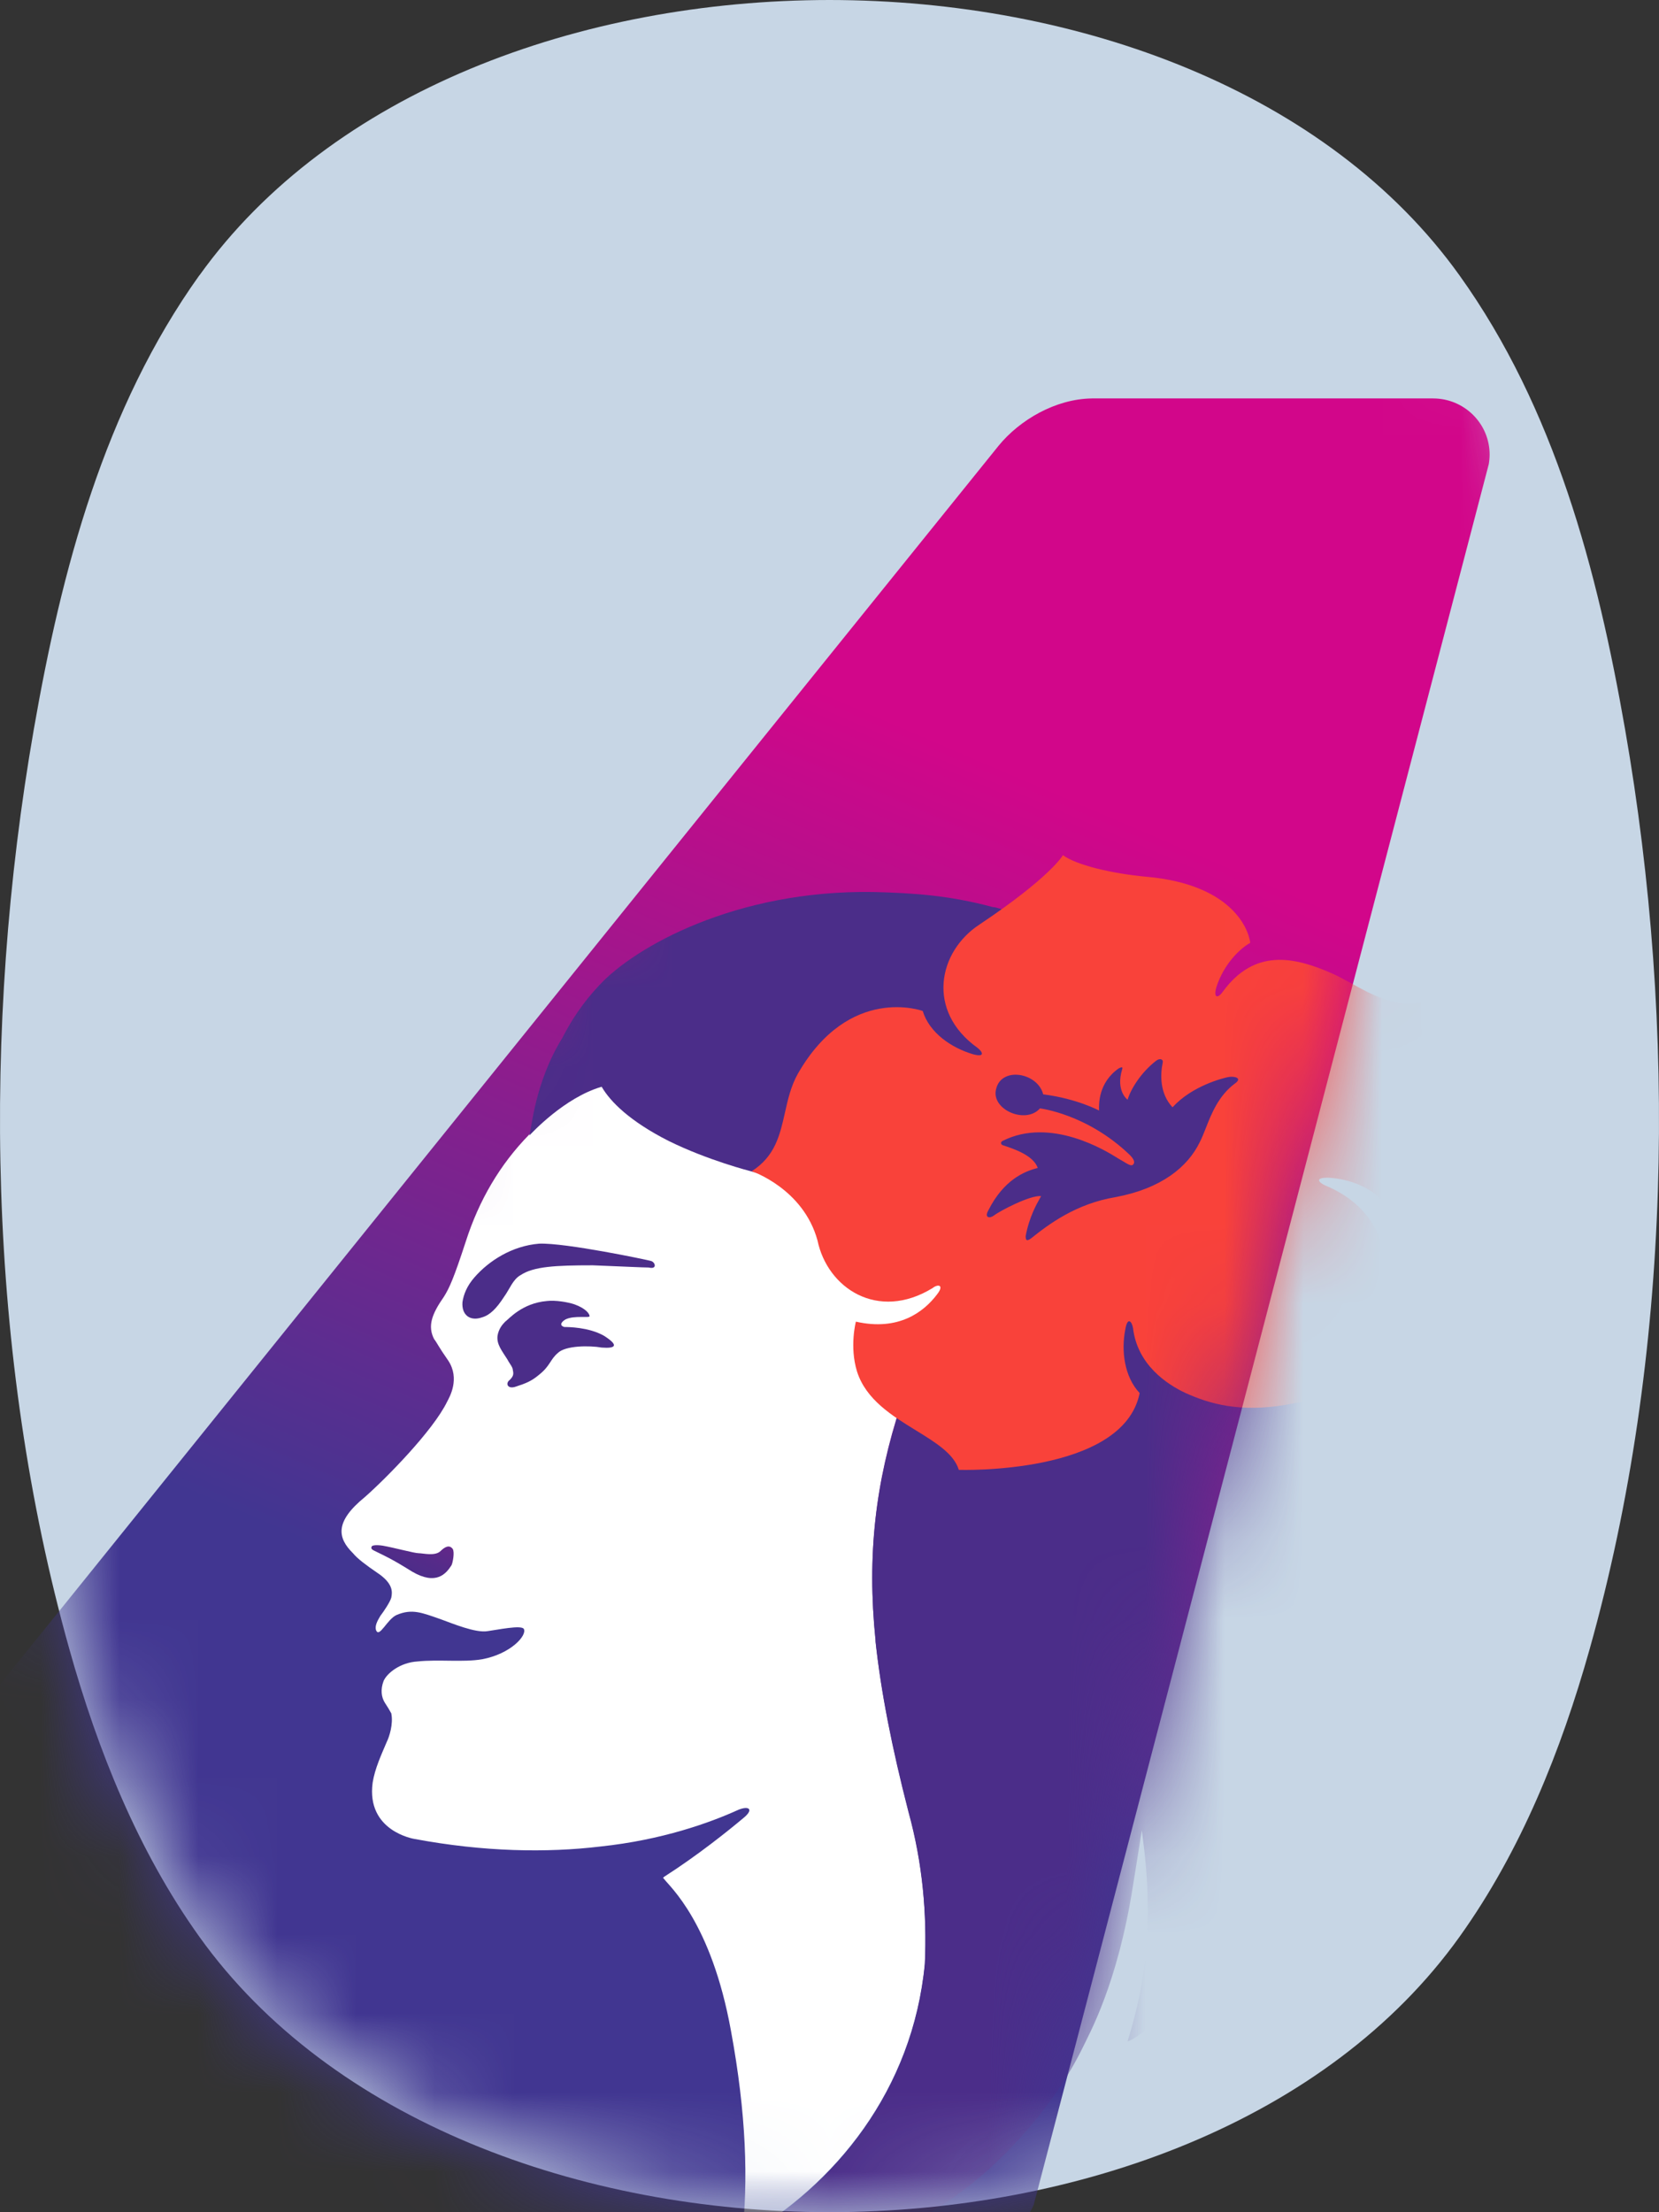
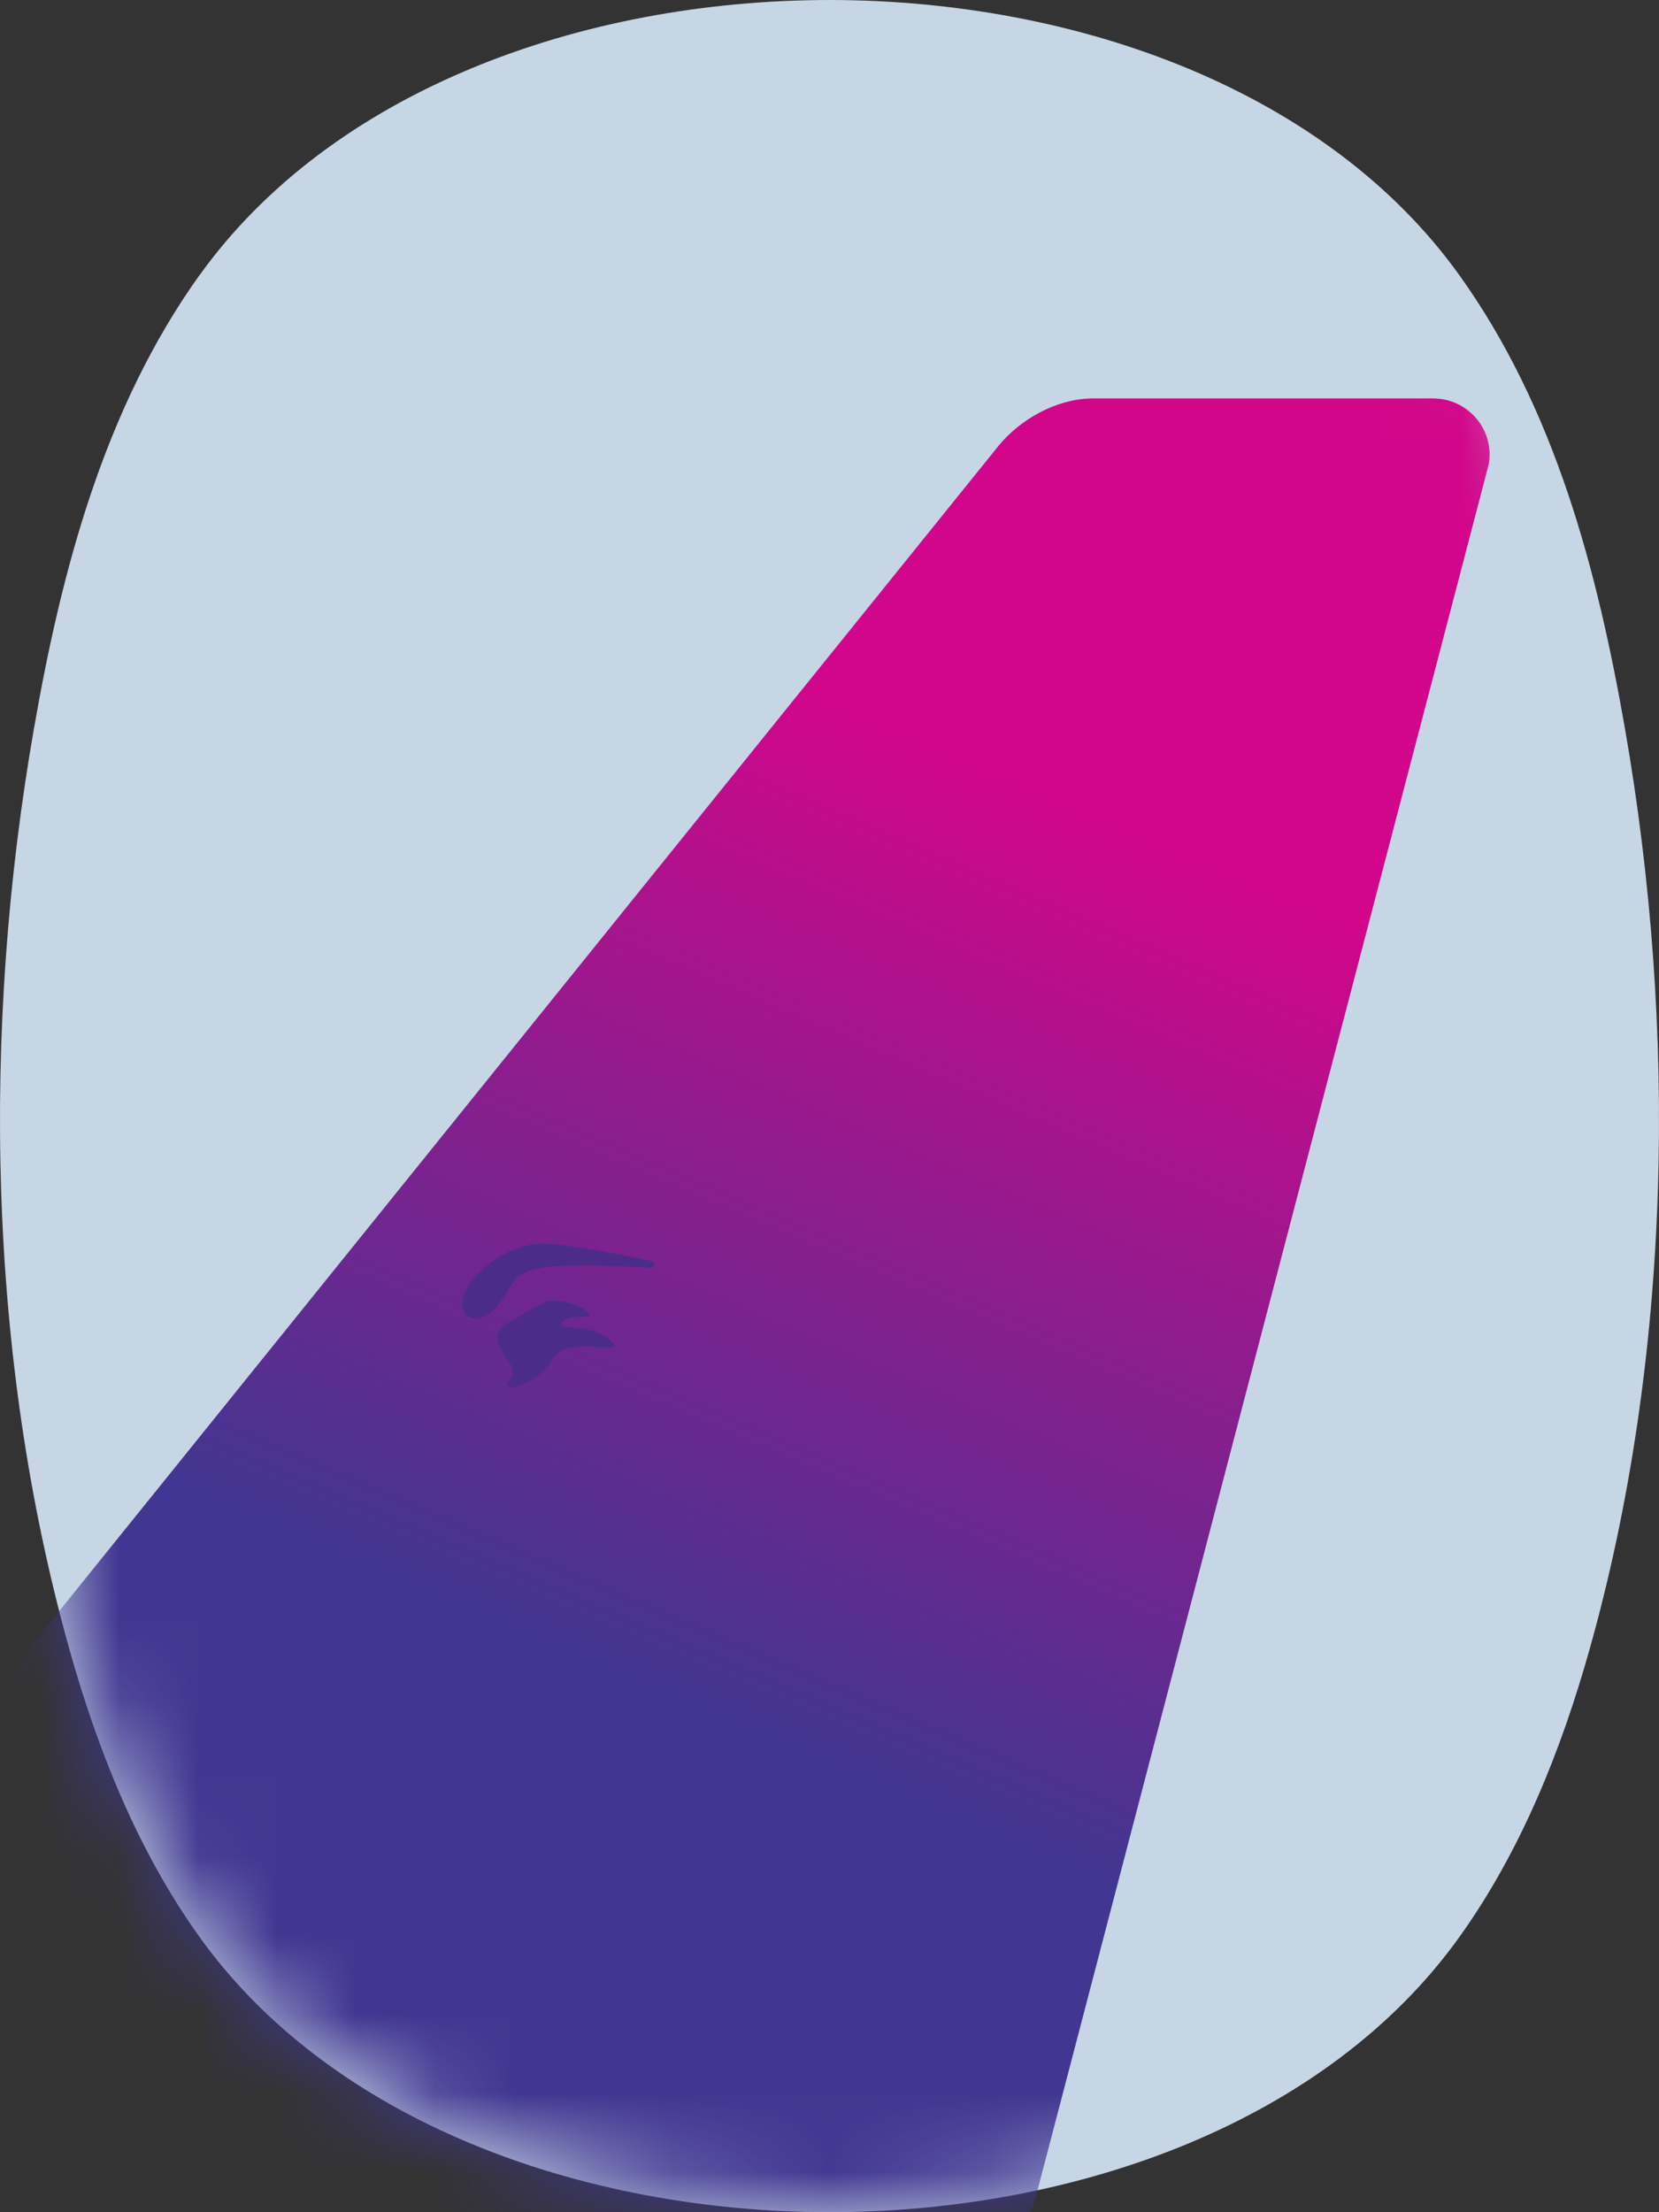
<svg xmlns="http://www.w3.org/2000/svg" width="21" height="28" viewBox="0 0 21 28" fill="none">
  <rect x="0" y="0" width="21" height="28" fill="#333333" stroke="none" />
  <path d="M2.524 3.486C4.192 1.158 7.345 0.002 10.5 0C13.655 0.002 16.809 1.158 18.475 3.486C19.682 5.171 20.22 7.218 20.571 9.233C21.23 13.016 21.167 17.157 20.122 20.873C19.761 22.156 19.254 23.425 18.475 24.514C16.809 26.842 13.655 27.996 10.5 28C7.345 27.996 4.19 26.842 2.524 24.514C1.745 23.425 1.238 22.156 0.878 20.873C-0.165 17.155 -0.231 13.014 0.428 9.231C0.779 7.216 1.319 5.169 2.524 3.484" fill="#C7D6E5" />
  <mask id="mask0_24483_24979" style="mask-type:alpha" maskUnits="userSpaceOnUse" x="0" y="0" width="21" height="28">
    <path d="M2.524 3.486C4.192 1.158 7.345 0.002 10.5 0C13.655 0.002 16.809 1.158 18.475 3.486C19.682 5.171 20.22 7.218 20.571 9.233C21.23 13.016 21.167 17.157 20.122 20.873C19.761 22.156 19.254 23.425 18.475 24.514C16.809 26.842 13.655 27.996 10.5 28C7.345 27.996 4.19 26.842 2.524 24.514C1.745 23.425 1.238 22.156 0.878 20.873C-0.165 17.155 -0.231 13.014 0.428 9.231C0.779 7.216 1.319 5.169 2.524 3.484" fill="#C7D6E5" />
  </mask>
  <g mask="url(#mask0_24483_24979)">
    <path fill-rule="evenodd" clip-rule="evenodd" d="M18.14 5.043C18.535 5.043 18.856 5.361 18.856 5.753C18.856 5.795 18.852 5.836 18.845 5.876L13.084 27.91C12.981 28.146 12.598 28.648 11.833 28.664L11.809 28.664L-5.922 28.667C6.393 13.39 12.581 5.714 12.641 5.641C12.908 5.315 13.361 5.049 13.822 5.043H18.14Z" fill="url(#paint0_linear_24483_24979)" />
    <mask id="mask1_24483_24979" style="mask-type:alpha" maskUnits="userSpaceOnUse" x="-6" y="4" width="25" height="25">
      <path fill-rule="evenodd" clip-rule="evenodd" d="M18.14 4.389C18.535 4.389 18.856 4.71 18.856 5.107C18.856 5.149 18.852 5.19 18.845 5.231L13.084 27.515C12.981 27.754 12.598 28.262 11.833 28.278L11.809 28.278L-5.922 28.281C6.393 12.83 12.581 5.067 12.641 4.993C12.908 4.664 13.361 4.394 13.822 4.389H18.14Z" fill="url(#paint1_linear_24483_24979)" />
    </mask>
    <g mask="url(#mask1_24483_24979)">
-       <path d="M11.402 17.782C11.083 18.755 10.972 19.673 11.083 20.755V20.755C11.083 20.755 11.083 20.755 11.083 20.768C11.152 21.412 11.291 22.111 11.499 22.919V22.919C11.68 23.576 11.735 24.22 11.707 24.85C11.555 26.453 10.57 27.658 9.391 28.329V28.329V28.329V28.329C9.474 27.604 9.447 26.754 9.252 25.7C9.003 24.33 8.476 23.878 8.406 23.782L8.393 23.768L8.406 23.755C8.836 23.48 9.225 23.166 9.405 23.015C9.544 22.905 9.488 22.851 9.35 22.905C8.989 23.07 8.379 23.289 7.602 23.371C6.922 23.453 6.118 23.439 5.244 23.275C5.244 23.275 4.634 23.179 4.717 22.563C4.745 22.385 4.828 22.207 4.898 22.042C4.925 21.988 4.981 21.823 4.953 21.686C4.939 21.659 4.898 21.59 4.87 21.549C4.828 21.481 4.814 21.385 4.856 21.275C4.898 21.179 5.064 21.042 5.286 21.029C5.549 21.001 5.868 21.042 6.104 21.001C6.465 20.933 6.673 20.7 6.631 20.618C6.603 20.563 6.284 20.631 6.174 20.645C6.021 20.672 5.73 20.549 5.577 20.494C5.341 20.412 5.217 20.358 5.022 20.44C4.898 20.494 4.801 20.741 4.759 20.631C4.745 20.577 4.773 20.522 4.814 20.453C4.856 20.399 4.939 20.275 4.953 20.221C4.967 20.152 4.981 20.042 4.773 19.905C4.634 19.81 4.523 19.727 4.468 19.659C4.273 19.467 4.232 19.262 4.62 18.947C4.884 18.714 5.48 18.111 5.66 17.741C5.688 17.686 5.827 17.453 5.674 17.221C5.549 17.043 5.536 17.002 5.494 16.947C5.411 16.782 5.466 16.632 5.619 16.413C5.688 16.303 5.744 16.18 5.896 15.714C6.063 15.193 6.326 14.741 6.701 14.358V14.358V14.358V14.358C6.728 14.331 7.144 13.878 7.616 13.742C7.727 13.933 7.977 14.18 8.462 14.426C8.961 14.673 9.502 14.81 9.502 14.81C9.502 14.81 10.182 15.002 10.875 15.248C11.43 15.44 11.998 16.139 11.998 16.289C11.998 16.591 11.693 16.878 11.402 17.782Z" fill="white" />
-       <path d="M5.577 19.631C5.508 19.7 5.355 19.659 5.3 19.659C5.245 19.659 4.995 19.59 4.842 19.563C4.745 19.549 4.704 19.563 4.704 19.577C4.69 19.604 4.718 19.618 4.745 19.631C4.884 19.7 4.953 19.727 5.217 19.892C5.522 20.07 5.647 19.919 5.716 19.81C5.73 19.782 5.758 19.645 5.73 19.604C5.688 19.549 5.633 19.577 5.577 19.631Z" fill="url(#paint2_linear_24483_24979)" />
      <path d="M8.24 15.96C8.198 15.947 7.158 15.728 6.825 15.741C6.479 15.769 6.187 15.96 6.007 16.166C5.91 16.276 5.868 16.385 5.854 16.481C5.841 16.645 5.952 16.728 6.104 16.673C6.201 16.645 6.284 16.563 6.381 16.413C6.451 16.317 6.492 16.193 6.59 16.139C6.756 16.029 7.033 16.015 7.505 16.015C7.865 16.029 8.143 16.043 8.212 16.043C8.323 16.07 8.295 15.974 8.24 15.96Z" fill="#4B2D89" />
-       <path d="M7.644 16.906C7.449 16.796 7.186 16.796 7.144 16.796C7.089 16.782 7.089 16.741 7.158 16.7C7.269 16.645 7.463 16.686 7.463 16.659C7.463 16.632 7.422 16.563 7.269 16.508C7.186 16.481 7.033 16.454 6.922 16.467C6.603 16.495 6.437 16.7 6.395 16.728C6.354 16.769 6.312 16.823 6.298 16.906C6.284 17.015 6.354 17.097 6.423 17.207C6.451 17.262 6.492 17.303 6.492 17.344C6.506 17.399 6.492 17.426 6.451 17.467C6.395 17.508 6.423 17.59 6.534 17.549C6.659 17.508 6.728 17.481 6.825 17.399C6.964 17.289 6.964 17.207 7.061 17.125C7.158 17.029 7.463 17.029 7.616 17.056C7.796 17.07 7.838 17.029 7.644 16.906Z" fill="#4B2D89" />
-       <path d="M17.297 18.371C17.297 18.029 17.2 17.33 17.172 17.18C17.13 16.755 17.033 16.18 16.7 15.358C16.34 14.481 16.048 13.851 15.175 13.002C14.148 12.002 12.928 11.577 12.637 11.495C12.595 11.481 12.567 11.481 12.567 11.481C12.012 11.331 11.555 11.303 11.056 11.29C9.308 11.262 8.032 11.988 7.588 12.468C7.38 12.687 7.228 12.92 7.117 13.139C6.77 13.7 6.728 14.289 6.701 14.372C6.728 14.344 7.144 13.892 7.616 13.755C7.727 13.947 7.977 14.194 8.462 14.44C8.961 14.687 9.502 14.824 9.502 14.824C9.502 14.824 10.182 15.015 10.875 15.262C11.43 15.454 11.999 16.152 11.999 16.303C11.999 16.604 11.694 16.878 11.402 17.796C11.083 18.768 10.972 19.686 11.083 20.768C11.083 20.768 11.083 20.768 11.083 20.782C11.153 21.426 11.291 22.125 11.499 22.933C11.68 23.59 11.735 24.234 11.707 24.864C11.555 26.467 10.57 27.672 9.391 28.343C9.169 28.466 8.934 28.576 8.698 28.672C8.726 28.672 9.114 28.672 9.155 28.672C10.154 28.658 11.555 28.466 12.761 27.22C13.178 26.795 13.496 26.343 13.704 25.919C13.788 25.741 14.148 25.111 14.342 23.864C14.37 23.7 14.453 23.166 14.453 23.166C14.453 23.166 14.509 23.549 14.523 23.892C14.537 24.357 14.55 24.946 14.273 25.837C14.37 25.823 14.842 25.467 15.396 24.727C15.605 24.453 15.785 24.179 15.951 23.878C16.756 22.631 17.324 21.166 17.297 18.371Z" fill="#4B2D89" />
-       <path fill-rule="evenodd" clip-rule="evenodd" d="M18.184 13.961C18.032 13.44 17.962 12.879 17.99 12.687C17.668 12.758 17.355 12.585 17.095 12.441C17.007 12.393 16.926 12.348 16.853 12.317C16.381 12.111 15.882 12.002 15.48 12.55C15.424 12.632 15.355 12.646 15.397 12.495C15.494 12.194 15.702 12.002 15.826 11.933C15.799 11.728 15.563 11.194 14.523 11.098C14.065 11.057 13.621 10.947 13.455 10.824C13.455 10.824 13.302 11.098 12.401 11.7C11.874 12.043 11.721 12.796 12.373 13.262C12.443 13.317 12.47 13.385 12.318 13.344C12.04 13.262 11.763 13.07 11.68 12.796C11.68 12.796 10.751 12.454 10.099 13.591C10.011 13.748 9.973 13.917 9.936 14.083C9.873 14.363 9.813 14.634 9.516 14.824C9.516 14.824 10.168 15.043 10.348 15.7C10.473 16.303 11.111 16.728 11.805 16.303C11.874 16.248 11.957 16.262 11.86 16.385C11.694 16.604 11.375 16.851 10.834 16.728C10.834 16.728 10.751 17.043 10.848 17.358C10.961 17.716 11.294 17.92 11.595 18.105C11.845 18.259 12.074 18.399 12.137 18.604C12.137 18.604 14.218 18.673 14.426 17.632C14.232 17.426 14.19 17.097 14.245 16.823C14.273 16.659 14.329 16.728 14.342 16.81C14.398 17.276 14.773 17.522 15.008 17.632C15.313 17.769 15.688 17.878 16.27 17.782C16.279 17.781 16.288 17.779 16.297 17.777C16.582 17.723 16.906 17.662 17.255 17.769C17.255 17.769 17.213 17.385 17.366 17.097C17.518 16.823 17.935 15.481 16.77 15.002C16.686 14.961 16.645 14.906 16.811 14.906C17.089 14.919 17.408 15.043 17.56 15.276C18.059 14.988 18.351 14.508 18.184 13.961ZM13.053 15.673C12.997 15.714 12.983 15.7 12.983 15.646C13.027 15.406 13.124 15.236 13.162 15.169C13.172 15.152 13.178 15.142 13.178 15.139C13.039 15.125 12.65 15.33 12.581 15.385C12.526 15.426 12.456 15.413 12.512 15.317C12.706 14.933 12.969 14.824 13.136 14.783C13.082 14.623 12.832 14.541 12.703 14.498C12.699 14.497 12.696 14.496 12.692 14.495C12.664 14.481 12.664 14.454 12.692 14.44C13.301 14.133 14.002 14.568 14.139 14.653C14.143 14.656 14.146 14.658 14.148 14.659C14.17 14.672 14.191 14.684 14.21 14.695C14.275 14.735 14.321 14.763 14.342 14.741C14.37 14.714 14.356 14.673 14.301 14.618C13.76 14.098 13.164 14.029 13.164 14.029C12.983 14.235 12.54 14.043 12.609 13.783C12.678 13.495 13.136 13.577 13.205 13.851C13.635 13.906 13.912 14.056 13.912 14.056C13.912 14.054 13.912 14.05 13.912 14.046C13.91 13.979 13.902 13.702 14.162 13.522C14.19 13.509 14.218 13.495 14.204 13.536C14.121 13.81 14.273 13.919 14.273 13.919C14.315 13.783 14.44 13.577 14.634 13.426C14.689 13.385 14.731 13.413 14.717 13.454C14.689 13.591 14.675 13.837 14.842 14.015C15.091 13.742 15.48 13.646 15.549 13.632C15.632 13.618 15.729 13.646 15.632 13.714C15.424 13.868 15.333 14.1 15.26 14.287C15.235 14.349 15.213 14.406 15.188 14.454C15.036 14.769 14.703 15.043 14.121 15.152C13.621 15.235 13.275 15.495 13.053 15.673Z" fill="#F9423A" />
+       <path d="M7.644 16.906C7.449 16.796 7.186 16.796 7.144 16.796C7.089 16.782 7.089 16.741 7.158 16.7C7.269 16.645 7.463 16.686 7.463 16.659C7.463 16.632 7.422 16.563 7.269 16.508C7.186 16.481 7.033 16.454 6.922 16.467C6.354 16.769 6.312 16.823 6.298 16.906C6.284 17.015 6.354 17.097 6.423 17.207C6.451 17.262 6.492 17.303 6.492 17.344C6.506 17.399 6.492 17.426 6.451 17.467C6.395 17.508 6.423 17.59 6.534 17.549C6.659 17.508 6.728 17.481 6.825 17.399C6.964 17.289 6.964 17.207 7.061 17.125C7.158 17.029 7.463 17.029 7.616 17.056C7.796 17.07 7.838 17.029 7.644 16.906Z" fill="#4B2D89" />
    </g>
  </g>
  <defs>
    <linearGradient id="paint0_linear_24483_24979" x1="-1.375" y1="3.669" x2="-11.916" y2="28.221" gradientUnits="userSpaceOnUse">
      <stop stop-color="#D2068A" />
      <stop offset="0.468" stop-color="#413691" />
      <stop offset="1" stop-color="#413691" />
    </linearGradient>
    <linearGradient id="paint1_linear_24483_24979" x1="-1.375" y1="2.999" x2="-12.118" y2="27.741" gradientUnits="userSpaceOnUse">
      <stop stop-color="#D2068A" />
      <stop offset="0.468" stop-color="#413691" />
      <stop offset="1" stop-color="#413691" />
    </linearGradient>
    <linearGradient id="paint2_linear_24483_24979" x1="6.063" y1="18.107" x2="5.178" y2="19.959" gradientUnits="userSpaceOnUse">
      <stop stop-color="#CE0C88" />
      <stop offset="0.02" stop-color="#CA0D88" />
      <stop offset="0.35" stop-color="#941B88" />
      <stop offset="0.636" stop-color="#6C2589" />
      <stop offset="0.862" stop-color="#542B89" />
      <stop offset="1" stop-color="#4B2D89" />
    </linearGradient>
  </defs>
</svg>